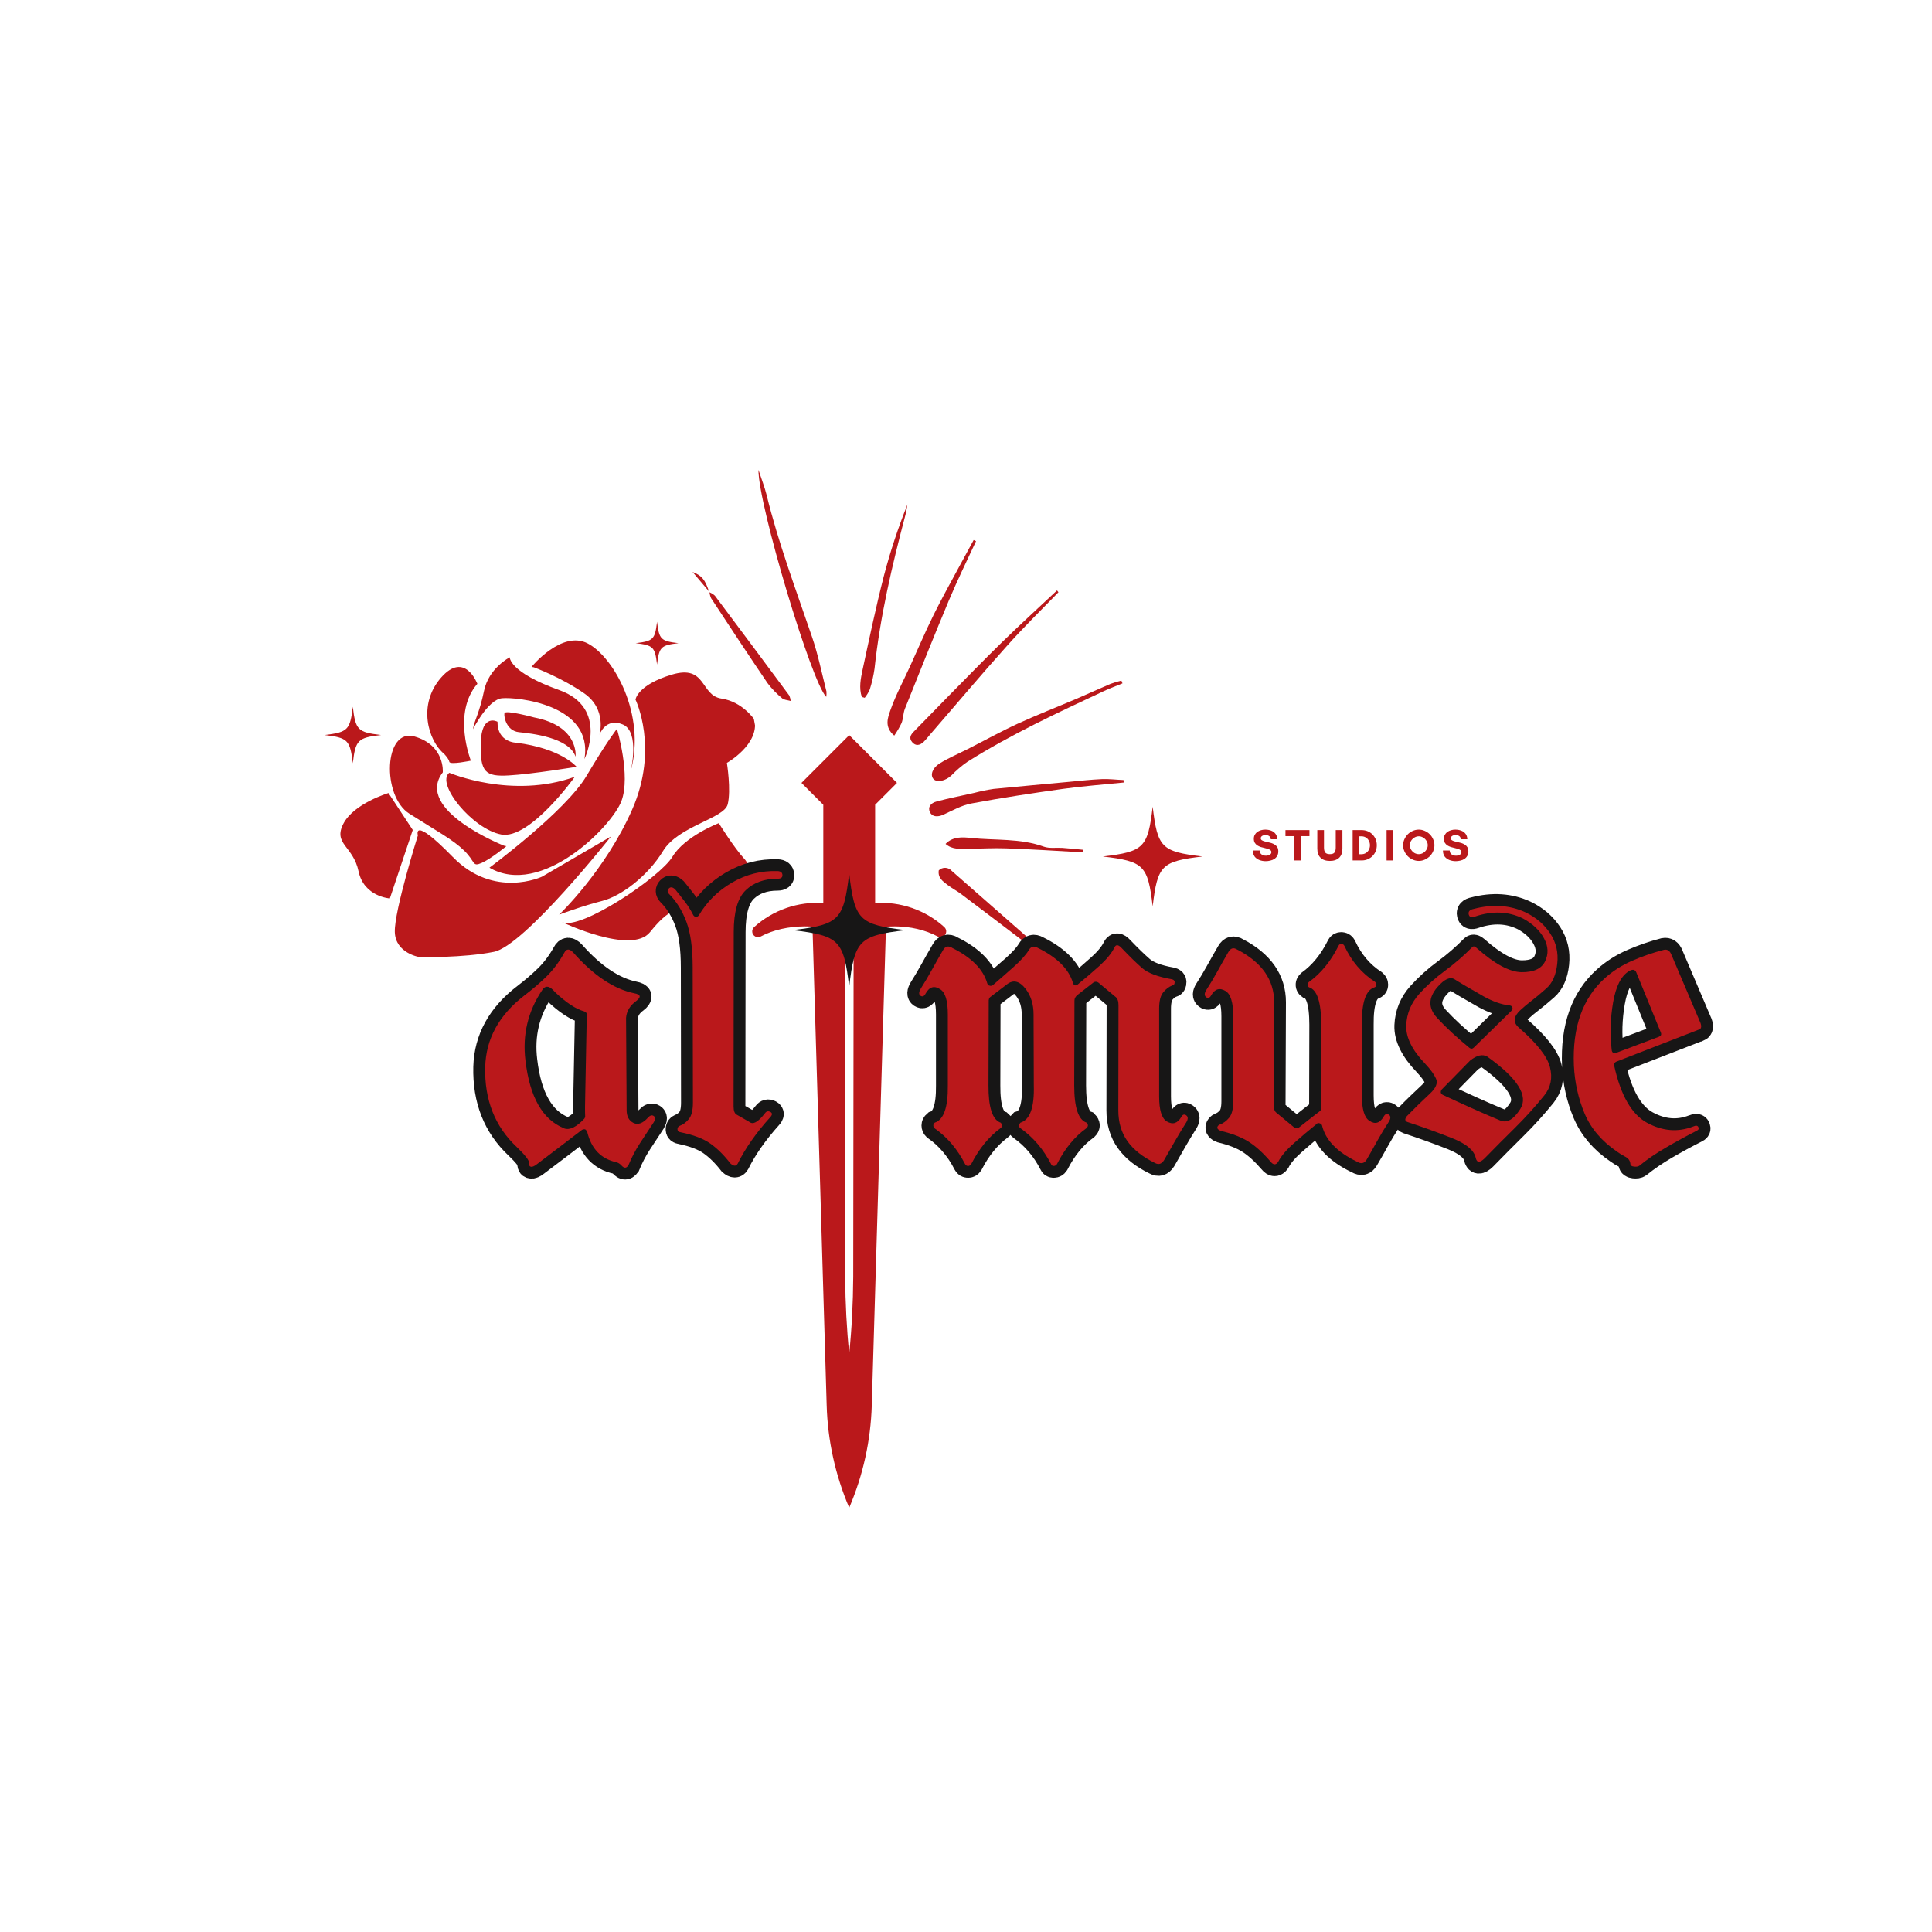
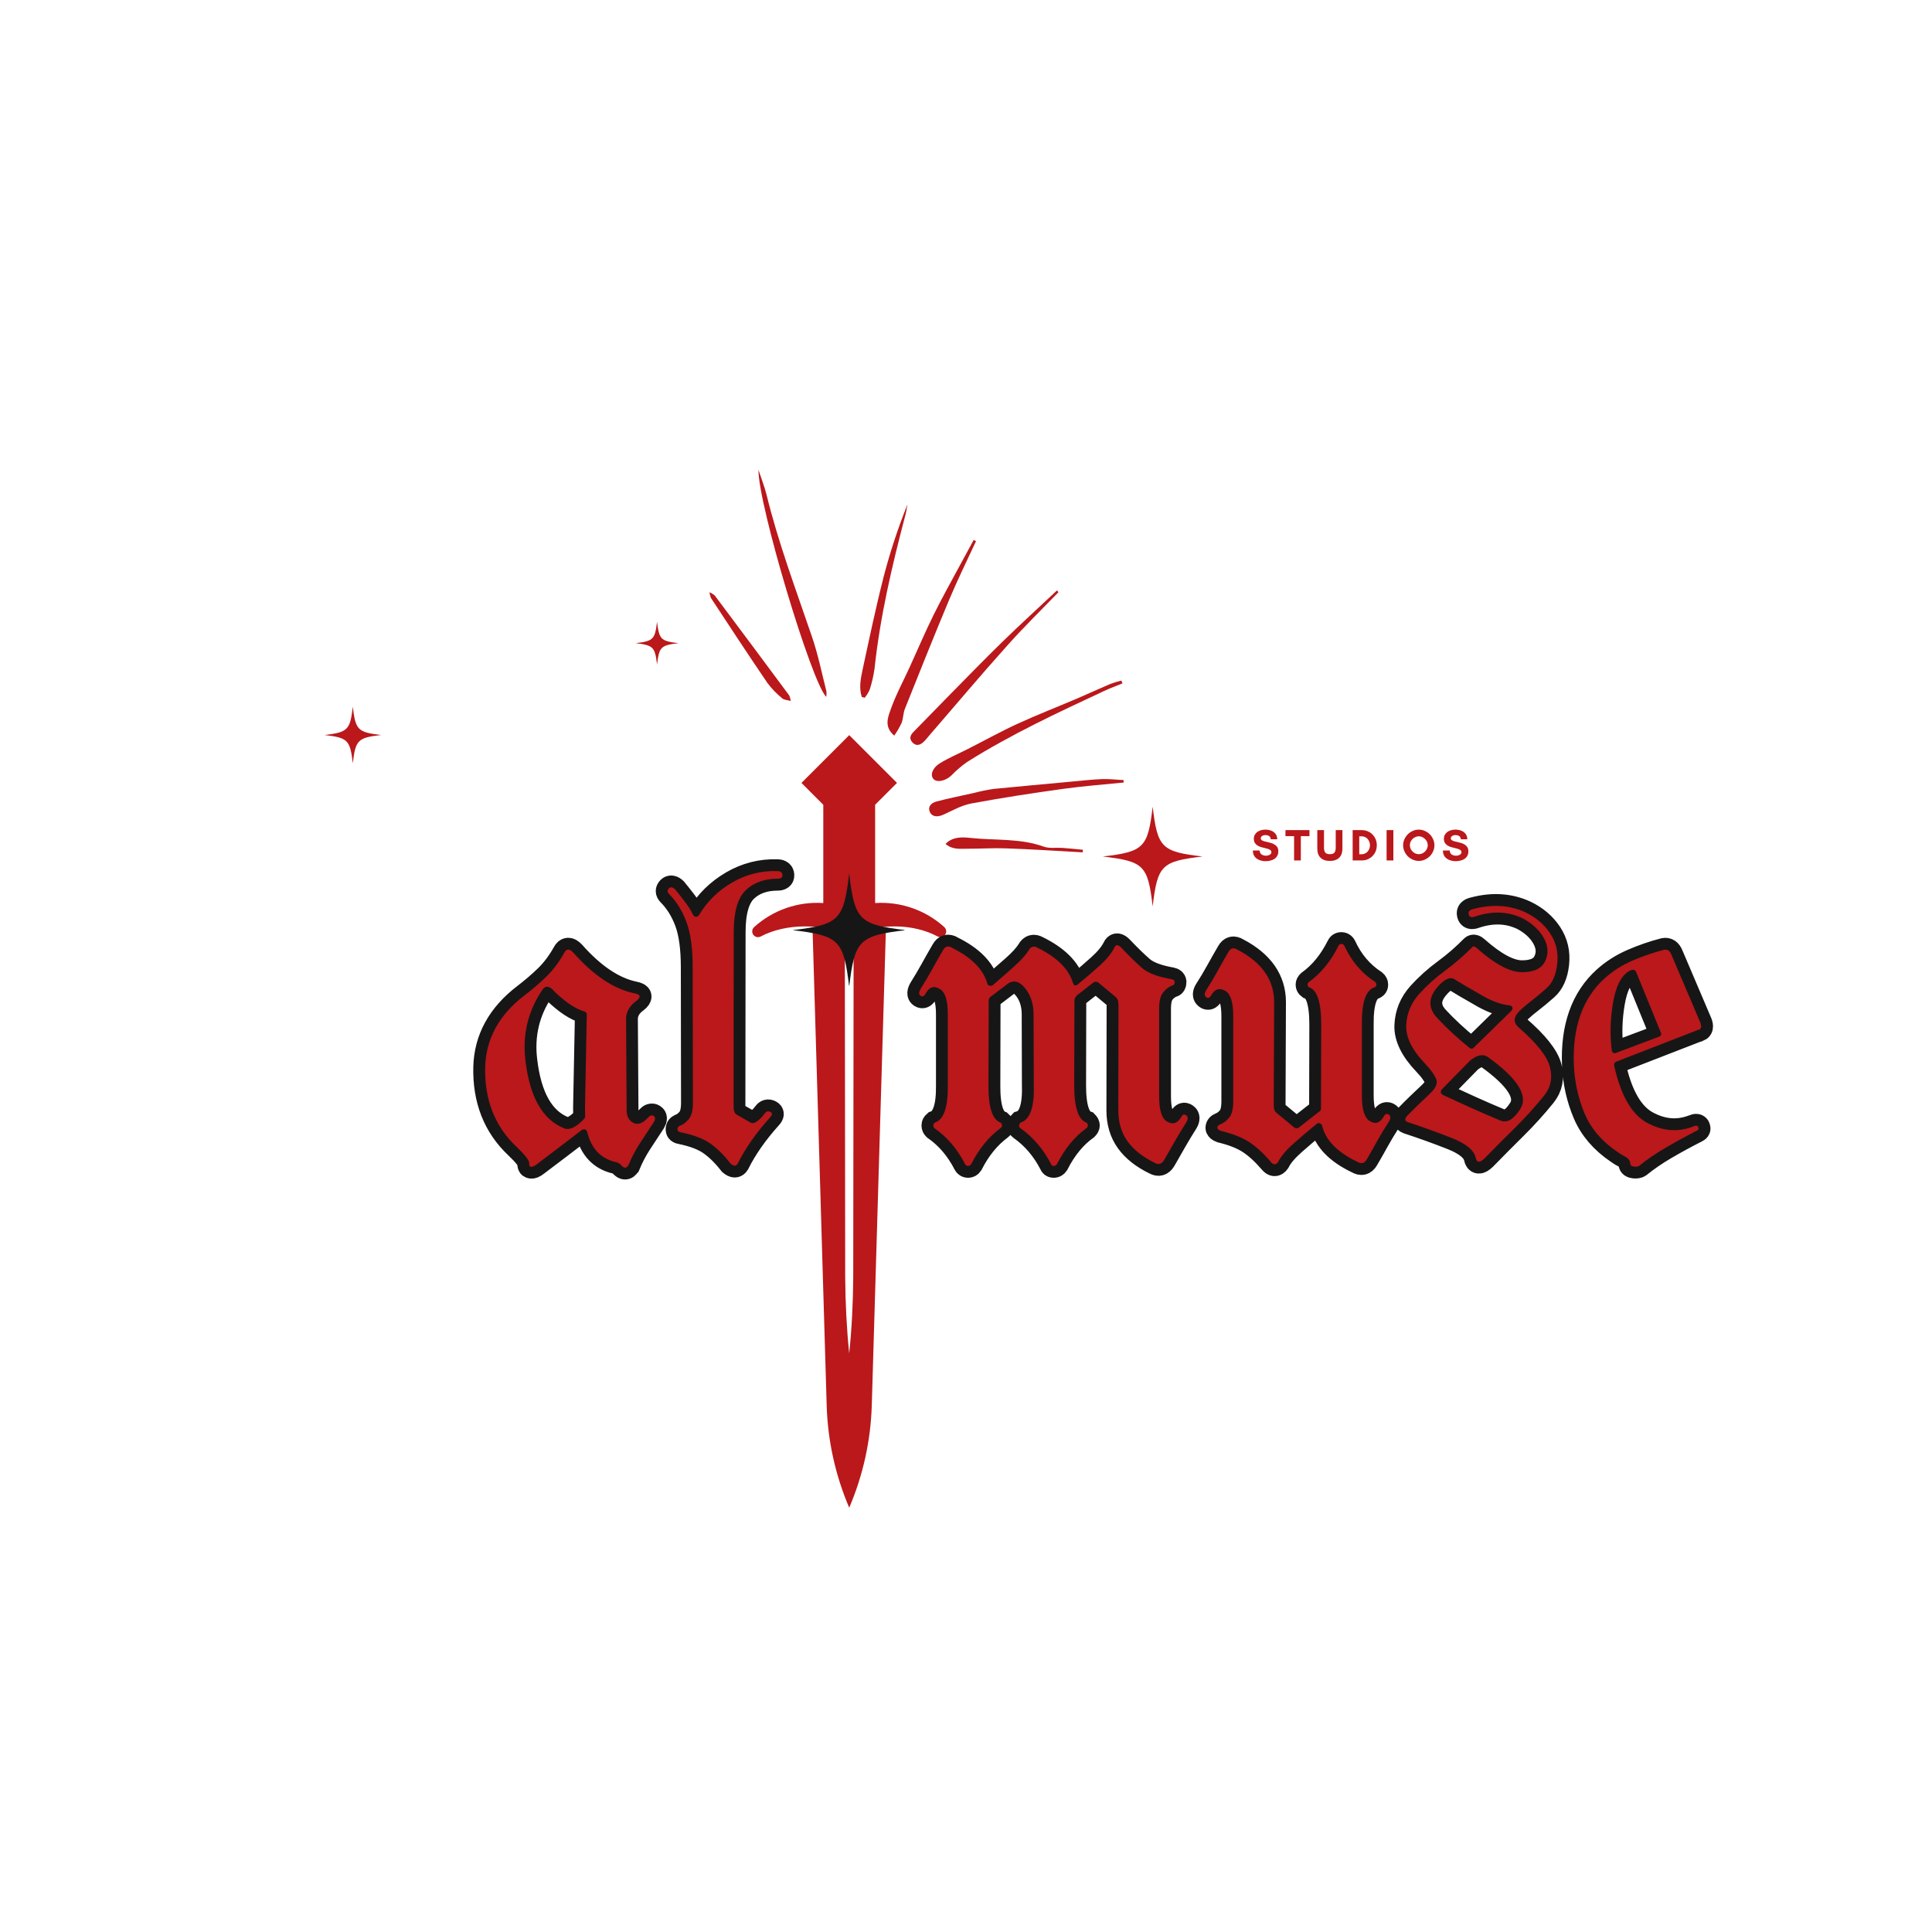
<svg xmlns="http://www.w3.org/2000/svg" width="500" zoomAndPan="magnify" viewBox="0 0 375 375" height="500" preserveAspectRatio="xMidYMid meet" version="1.0">
  <defs>
    <g />
    <clipPath id="12c4fffc4e">
-       <path d="M 66 124 L 147 124 L 147 186 L 66 186 Z M 66 124 " clip-rule="nonzero" />
-     </clipPath>
+       </clipPath>
    <clipPath id="4d1a2b725e">
      <path d="M 58.699 131.422 L 142.082 116.25 L 153.629 179.707 L 70.246 194.879 Z M 58.699 131.422 " clip-rule="nonzero" />
    </clipPath>
    <clipPath id="f630b96bba">
      <path d="M 58.699 131.422 L 142.082 116.25 L 153.629 179.707 L 70.246 194.879 Z M 58.699 131.422 " clip-rule="nonzero" />
    </clipPath>
    <clipPath id="3ee0d02b87">
      <path d="M 146 142.668 L 184 142.668 L 184 182 L 146 182 Z M 146 142.668 " clip-rule="nonzero" />
    </clipPath>
    <clipPath id="542016e432">
      <path d="M 157 180 L 172 180 L 172 292.668 L 157 292.668 Z M 157 180 " clip-rule="nonzero" />
    </clipPath>
    <clipPath id="8430ac94e1">
      <path d="M 172 104 L 190 104 L 190 143 L 172 143 Z M 172 104 " clip-rule="nonzero" />
    </clipPath>
    <clipPath id="d506010f74">
      <path d="M 124.879 109.77 L 169.109 68.125 L 241.086 144.57 L 196.859 186.215 Z M 124.879 109.77 " clip-rule="nonzero" />
    </clipPath>
    <clipPath id="95c65ad59b">
      <path d="M 113.172 97.336 L 158.492 54.664 L 242.297 143.668 L 196.977 186.34 Z M 113.172 97.336 " clip-rule="nonzero" />
    </clipPath>
    <clipPath id="87fc601f91">
      <path d="M 147 91 L 161 91 L 161 136 L 147 136 Z M 147 91 " clip-rule="nonzero" />
    </clipPath>
    <clipPath id="7d1e5bf3e5">
      <path d="M 124.879 109.77 L 169.109 68.125 L 241.086 144.57 L 196.859 186.215 Z M 124.879 109.77 " clip-rule="nonzero" />
    </clipPath>
    <clipPath id="c8625ff74c">
      <path d="M 113.172 97.336 L 158.492 54.664 L 242.297 143.668 L 196.977 186.34 Z M 113.172 97.336 " clip-rule="nonzero" />
    </clipPath>
    <clipPath id="eec2d36e97">
      <path d="M 176 114 L 206 114 L 206 145 L 176 145 Z M 176 114 " clip-rule="nonzero" />
    </clipPath>
    <clipPath id="7d4e8935b0">
      <path d="M 124.879 109.77 L 169.109 68.125 L 241.086 144.57 L 196.859 186.215 Z M 124.879 109.77 " clip-rule="nonzero" />
    </clipPath>
    <clipPath id="b89d1f94b5">
      <path d="M 113.172 97.336 L 158.492 54.664 L 242.297 143.668 L 196.977 186.34 Z M 113.172 97.336 " clip-rule="nonzero" />
    </clipPath>
    <clipPath id="254de8bc81">
      <path d="M 180 132 L 218 132 L 218 152 L 180 152 Z M 180 132 " clip-rule="nonzero" />
    </clipPath>
    <clipPath id="0f532950a9">
      <path d="M 124.879 109.77 L 169.109 68.125 L 241.086 144.57 L 196.859 186.215 Z M 124.879 109.77 " clip-rule="nonzero" />
    </clipPath>
    <clipPath id="288640edc2">
      <path d="M 113.172 97.336 L 158.492 54.664 L 242.297 143.668 L 196.977 186.34 Z M 113.172 97.336 " clip-rule="nonzero" />
    </clipPath>
    <clipPath id="6584d0793a">
      <path d="M 180 151 L 219 151 L 219 159 L 180 159 Z M 180 151 " clip-rule="nonzero" />
    </clipPath>
    <clipPath id="2e4abb709f">
      <path d="M 124.879 109.77 L 169.109 68.125 L 241.086 144.57 L 196.859 186.215 Z M 124.879 109.77 " clip-rule="nonzero" />
    </clipPath>
    <clipPath id="561a3aa8c7">
      <path d="M 113.172 97.336 L 158.492 54.664 L 242.297 143.668 L 196.977 186.34 Z M 113.172 97.336 " clip-rule="nonzero" />
    </clipPath>
    <clipPath id="a14a57aff5">
      <path d="M 166 97 L 177 97 L 177 136 L 166 136 Z M 166 97 " clip-rule="nonzero" />
    </clipPath>
    <clipPath id="38290530c6">
      <path d="M 124.879 109.77 L 169.109 68.125 L 241.086 144.57 L 196.859 186.215 Z M 124.879 109.77 " clip-rule="nonzero" />
    </clipPath>
    <clipPath id="54dce1309f">
      <path d="M 113.172 97.336 L 158.492 54.664 L 242.297 143.668 L 196.977 186.34 Z M 113.172 97.336 " clip-rule="nonzero" />
    </clipPath>
    <clipPath id="589633dd57">
      <path d="M 182 168 L 201 168 L 201 184 L 182 184 Z M 182 168 " clip-rule="nonzero" />
    </clipPath>
    <clipPath id="4a0d21cadc">
      <path d="M 124.879 109.77 L 169.109 68.125 L 241.086 144.57 L 196.859 186.215 Z M 124.879 109.77 " clip-rule="nonzero" />
    </clipPath>
    <clipPath id="3b70ce7cb5">
      <path d="M 113.172 97.336 L 158.492 54.664 L 242.297 143.668 L 196.977 186.34 Z M 113.172 97.336 " clip-rule="nonzero" />
    </clipPath>
    <clipPath id="1c3f2d7d2e">
      <path d="M 137 114 L 154 114 L 154 137 L 137 137 Z M 137 114 " clip-rule="nonzero" />
    </clipPath>
    <clipPath id="e8f8337b02">
      <path d="M 124.879 109.77 L 169.109 68.125 L 241.086 144.57 L 196.859 186.215 Z M 124.879 109.77 " clip-rule="nonzero" />
    </clipPath>
    <clipPath id="838bf02c16">
      <path d="M 113.172 97.336 L 158.492 54.664 L 242.297 143.668 L 196.977 186.34 Z M 113.172 97.336 " clip-rule="nonzero" />
    </clipPath>
    <clipPath id="62e707118b">
      <path d="M 183 162 L 211 162 L 211 166 L 183 166 Z M 183 162 " clip-rule="nonzero" />
    </clipPath>
    <clipPath id="811f0113cd">
      <path d="M 124.879 109.77 L 169.109 68.125 L 241.086 144.57 L 196.859 186.215 Z M 124.879 109.77 " clip-rule="nonzero" />
    </clipPath>
    <clipPath id="48f27e533e">
      <path d="M 113.172 97.336 L 158.492 54.664 L 242.297 143.668 L 196.977 186.34 Z M 113.172 97.336 " clip-rule="nonzero" />
    </clipPath>
    <clipPath id="b53edc5162">
      <path d="M 134 111 L 138 111 L 138 115 L 134 115 Z M 134 111 " clip-rule="nonzero" />
    </clipPath>
    <clipPath id="1cbee34db6">
-       <path d="M 124.879 109.77 L 169.109 68.125 L 241.086 144.57 L 196.859 186.215 Z M 124.879 109.77 " clip-rule="nonzero" />
-     </clipPath>
+       </clipPath>
    <clipPath id="d6af755e02">
-       <path d="M 113.172 97.336 L 158.492 54.664 L 242.297 143.668 L 196.977 186.34 Z M 113.172 97.336 " clip-rule="nonzero" />
-     </clipPath>
+       </clipPath>
    <clipPath id="ca823aa6d0">
-       <path d="M 129 102 L 131 102 L 131 104 L 129 104 Z M 129 102 " clip-rule="nonzero" />
+       <path d="M 129 102 L 131 102 L 129 104 Z M 129 102 " clip-rule="nonzero" />
    </clipPath>
    <clipPath id="c6a6860741">
      <path d="M 124.879 109.77 L 169.109 68.125 L 241.086 144.57 L 196.859 186.215 Z M 124.879 109.77 " clip-rule="nonzero" />
    </clipPath>
    <clipPath id="24ee42bd51">
      <path d="M 113.172 97.336 L 158.492 54.664 L 242.297 143.668 L 196.977 186.34 Z M 113.172 97.336 " clip-rule="nonzero" />
    </clipPath>
    <clipPath id="eb53469833">
      <path d="M 226 128 L 228 128 L 228 129 L 226 129 Z M 226 128 " clip-rule="nonzero" />
    </clipPath>
    <clipPath id="fcc8d4524b">
      <path d="M 124.879 109.77 L 169.109 68.125 L 241.086 144.57 L 196.859 186.215 Z M 124.879 109.77 " clip-rule="nonzero" />
    </clipPath>
    <clipPath id="41d21936f4">
      <path d="M 113.172 97.336 L 158.492 54.664 L 242.297 143.668 L 196.977 186.34 Z M 113.172 97.336 " clip-rule="nonzero" />
    </clipPath>
    <clipPath id="3ec2a13577">
      <path d="M 214.062 156.574 L 233.562 156.574 L 233.562 176 L 214.062 176 Z M 214.062 156.574 " clip-rule="nonzero" />
    </clipPath>
    <clipPath id="b1c2b98e6d">
      <path d="M 153.824 169.543 L 175.574 169.543 L 175.574 191.293 L 153.824 191.293 Z M 153.824 169.543 " clip-rule="nonzero" />
    </clipPath>
    <clipPath id="1d4463603f">
      <path d="M 63 137.184 L 74 137.184 L 74 148.434 L 63 148.434 Z M 63 137.184 " clip-rule="nonzero" />
    </clipPath>
    <clipPath id="d4adc3295d">
      <path d="M 123.379 120.684 L 131.629 120.684 L 131.629 128.934 L 123.379 128.934 Z M 123.379 120.684 " clip-rule="nonzero" />
    </clipPath>
  </defs>
  <g clip-path="url(#12c4fffc4e)">
    <g clip-path="url(#4d1a2b725e)">
      <g clip-path="url(#f630b96bba)">
        <path fill="#ba181b" d="M 94.996 168.422 C 94.996 168.422 109.754 157.508 113.855 150.582 C 117.957 143.66 119.746 141.48 119.746 141.48 C 119.746 141.48 122.484 150.547 120.613 155.5 C 118.738 160.457 105.078 174.27 94.996 168.422 Z M 97.297 161.977 C 102.852 163.004 111.57 150.777 111.57 150.777 C 99.312 155.168 87.207 149.996 87.207 149.996 C 84.523 152.113 91.742 160.949 97.297 161.977 Z M 113.398 134.582 C 117.855 137.691 116.355 142.602 116.355 142.602 C 116.355 142.602 117.543 139.203 120.895 140.625 C 124.242 142.043 122.422 149.684 122.422 149.684 C 125.43 138.648 119.109 127.508 114.066 124.887 C 109.023 122.266 103.172 129.434 103.172 129.434 L 103.637 129.531 C 103.637 129.531 108.941 131.477 113.398 134.582 Z M 111.711 146.863 C 111.711 146.863 112.484 140.949 103.668 139.254 C 103.668 139.254 98.059 137.723 97.91 138.434 C 97.766 139.148 98.32 141.867 100.73 142.113 C 103.137 142.363 110.469 143.137 111.711 146.863 Z M 97.418 135.531 C 100.148 135.246 115.273 136.672 113.434 147.34 C 113.434 147.34 118.277 137.414 108.551 133.945 C 98.828 130.48 98.938 127.59 98.938 127.59 C 98.938 127.59 94.867 129.66 93.953 134.086 C 93.039 138.512 92.027 139.883 91.809 141.535 C 91.809 141.535 94.688 135.816 97.418 135.531 Z M 93.316 144.164 C 93.152 149.945 94.238 150.766 98.754 150.512 C 103.27 150.258 111.91 148.836 111.91 148.836 C 111.91 148.836 108.988 145.266 100.18 144.16 C 100.18 144.16 96.527 144.117 96.562 140.086 C 96.562 140.086 93.48 138.383 93.316 144.164 Z M 79.438 157.922 C 84.801 161.336 87.871 162.941 90.094 165.102 C 92.32 167.262 91.613 168.328 93.484 167.5 C 95.355 166.676 98.285 164.242 98.285 164.242 L 97.82 164.148 C 97.82 164.148 80.305 157.25 85.945 149.918 C 85.945 149.918 86.422 144.672 80.465 142.957 C 74.504 141.238 74.07 154.504 79.438 157.922 Z M 139.52 159.773 C 139.52 159.773 132.93 162.297 130.523 166.289 C 128.121 170.285 112.617 180.684 109.082 178.98 C 109.082 178.98 122.566 185.41 126.164 180.934 C 129.762 176.453 131.395 176.184 137.562 174.543 C 143.73 172.906 146.598 169.004 144.516 166.754 C 142.43 164.5 139.52 159.773 139.52 159.773 Z M 87.219 147.871 C 87.332 148.504 91.395 147.645 91.395 147.645 C 91.395 147.645 87.723 138.387 92.656 132.727 C 92.656 132.727 90.227 126.273 85.621 131.516 C 81.016 136.758 83.094 143.742 86.203 146.328 C 86.203 146.328 87.105 147.242 87.219 147.871 Z M 140.023 135.59 C 135.902 134.984 137.152 128.926 130.422 130.938 C 123.695 132.945 123.348 135.789 123.348 135.789 C 123.348 135.789 127.953 145.238 122.699 157.145 C 117.449 169.055 108.531 177.531 108.531 177.531 C 108.531 177.531 113.137 175.812 116.852 174.879 C 120.566 173.945 125.742 170.039 128.691 165.184 C 131.637 160.328 140.555 158.891 141.246 156.121 C 141.941 153.352 141.09 148.074 141.09 148.074 C 141.09 148.074 147.406 144.523 146.457 139.715 C 146.457 139.715 144.148 136.199 140.023 135.59 Z M 80.117 161.098 L 75.402 153.93 C 75.402 153.93 68.676 155.941 66.645 159.891 C 64.613 163.844 68.555 164.172 69.594 169.121 C 70.637 174.074 75.672 174.387 75.672 174.387 Z M 105.199 170.164 C 105.199 170.164 95.91 174.559 87.895 166.348 C 79.879 158.133 81.113 162.152 81.113 162.152 C 81.113 162.152 76.52 176.746 76.633 180.898 C 76.746 185.051 81.453 185.777 81.453 185.777 C 81.453 185.777 89.918 185.949 95.871 184.75 C 101.824 183.551 118.586 162.367 118.586 162.367 Z M 105.199 170.164 " fill-opacity="1" fill-rule="nonzero" />
      </g>
    </g>
  </g>
  <g clip-path="url(#3ee0d02b87)">
    <path fill="#ba181b" d="M 183.285 179.945 C 179.625 176.625 174.754 174.953 169.863 175.281 L 169.863 156.203 L 174.105 151.961 L 164.832 142.691 L 155.562 151.961 L 159.801 156.203 L 159.801 175.281 C 154.91 174.953 150.039 176.625 146.379 179.945 C 145.801 180.465 145.906 181.398 146.59 181.77 C 146.914 181.945 147.309 181.957 147.637 181.781 C 152.535 179.168 159.699 179.18 165.035 181.68 C 170.367 179.18 177.129 179.168 182.027 181.781 C 182.355 181.957 182.75 181.945 183.074 181.77 C 183.758 181.398 183.863 180.465 183.285 179.945 Z M 183.285 179.945 " fill-opacity="1" fill-rule="nonzero" />
  </g>
  <g clip-path="url(#542016e432)">
    <path fill="#ba181b" d="M 165.613 247.824 C 165.582 252.965 165.316 258.02 164.832 262.695 C 164.348 258.02 164.082 252.965 164.051 247.824 L 163.98 182.422 C 162.094 181.629 159.934 181.129 157.734 180.973 L 160.457 272.781 C 160.656 279.617 162.141 286.352 164.832 292.641 C 167.523 286.352 169.008 279.617 169.211 272.781 L 171.934 180.992 C 169.742 181.18 167.609 181.723 165.688 182.602 Z M 165.613 247.824 " fill-opacity="1" fill-rule="nonzero" />
  </g>
  <g clip-path="url(#8430ac94e1)">
    <g clip-path="url(#d506010f74)">
      <g clip-path="url(#95c65ad59b)">
        <path fill="#ba181b" d="M 189.445 105.039 C 187.664 108.844 185.812 112.652 184.18 116.535 C 181.254 123.52 178.453 130.551 175.641 137.578 C 175.297 138.441 175.336 139.445 175 140.332 C 174.59 141.188 174.117 142 173.574 142.781 C 171.555 141.094 172.352 139.23 172.84 137.816 C 173.855 134.922 175.336 132.191 176.617 129.383 C 178.152 126.027 179.578 122.648 181.227 119.316 C 182.875 115.988 184.59 112.945 186.293 109.77 C 187.18 108.109 188.086 106.473 188.988 104.816 Z M 189.445 105.039 " fill-opacity="1" fill-rule="nonzero" />
      </g>
    </g>
  </g>
  <g clip-path="url(#87fc601f91)">
    <g clip-path="url(#7d1e5bf3e5)">
      <g clip-path="url(#c8625ff74c)">
        <path fill="#ba181b" d="M 147.215 91.195 C 147.852 93.125 148.418 94.535 148.777 95.992 C 151.07 105.367 154.473 114.402 157.574 123.504 C 158.77 126.965 159.5 130.609 160.41 134.195 C 160.441 134.551 160.43 134.906 160.375 135.262 C 157.531 132.504 147.16 97.941 147.215 91.195 Z M 147.215 91.195 " fill-opacity="1" fill-rule="nonzero" />
      </g>
    </g>
  </g>
  <g clip-path="url(#eec2d36e97)">
    <g clip-path="url(#7d4e8935b0)">
      <g clip-path="url(#b89d1f94b5)">
        <path fill="#ba181b" d="M 205.445 114.953 C 202.051 118.457 198.535 121.883 195.316 125.523 C 190.32 131.082 185.52 136.816 180.617 142.465 C 180.168 142.977 179.758 143.539 179.262 144.012 C 178.535 144.691 177.734 144.859 177.039 144.035 C 176.402 143.281 176.746 142.625 177.352 142.016 C 179.641 139.703 181.895 137.344 184.195 135.012 C 187.629 131.527 191.043 128.016 194.547 124.594 C 198.051 121.172 201.625 117.93 205.164 114.598 Z M 205.445 114.953 " fill-opacity="1" fill-rule="nonzero" />
      </g>
    </g>
  </g>
  <g clip-path="url(#254de8bc81)">
    <g clip-path="url(#0f532950a9)">
      <g clip-path="url(#288640edc2)">
        <path fill="#ba181b" d="M 217.875 132.641 C 216.688 133.129 215.488 133.566 214.332 134.105 C 205.289 138.332 196.23 142.539 187.762 147.871 C 186.645 148.648 185.613 149.531 184.668 150.512 C 183.535 151.582 181.887 151.945 181.199 151.219 C 180.512 150.488 180.945 149.082 182.371 148.191 C 184.105 147.105 186.027 146.312 187.863 145.375 C 191.086 143.738 194.246 141.98 197.523 140.477 C 201.273 138.754 205.137 137.258 208.934 135.637 C 211.145 134.691 213.301 133.691 215.52 132.75 C 216.219 132.492 216.93 132.277 217.656 132.102 Z M 217.875 132.641 " fill-opacity="1" fill-rule="nonzero" />
      </g>
    </g>
  </g>
  <g clip-path="url(#6584d0793a)">
    <g clip-path="url(#2e4abb709f)">
      <g clip-path="url(#561a3aa8c7)">
        <path fill="#ba181b" d="M 218.105 151.887 C 214.184 152.289 210.258 152.574 206.355 153.117 C 200.402 153.949 194.449 154.852 188.539 155.953 C 186.656 156.301 184.891 157.32 183.109 158.129 C 181.926 158.664 180.902 158.531 180.484 157.613 C 180.066 156.699 180.59 155.871 181.828 155.555 C 184.223 154.922 186.664 154.453 189.066 153.906 C 190.312 153.578 191.57 153.32 192.848 153.129 C 197.742 152.652 202.598 152.211 207.473 151.758 C 209.602 151.562 211.738 151.316 213.883 151.223 C 215.285 151.164 216.695 151.355 218.078 151.406 Z M 218.105 151.887 " fill-opacity="1" fill-rule="nonzero" />
      </g>
    </g>
  </g>
  <g clip-path="url(#a14a57aff5)">
    <g clip-path="url(#38290530c6)">
      <g clip-path="url(#54dce1309f)">
        <path fill="#ba181b" d="M 167.273 135.277 C 166.699 133.512 167.051 131.746 167.434 129.957 C 168.738 123.914 170.008 117.852 171.539 111.859 C 172.781 107.109 174.312 102.457 176.141 97.898 C 176.008 98.57 175.93 99.254 175.754 99.914 C 173.152 109.754 170.828 119.645 169.75 129.762 C 169.555 131.141 169.246 132.492 168.824 133.816 C 168.57 134.402 168.242 134.941 167.84 135.438 Z M 167.273 135.277 " fill-opacity="1" fill-rule="nonzero" />
      </g>
    </g>
  </g>
  <g clip-path="url(#589633dd57)">
    <g clip-path="url(#4a0d21cadc)">
      <g clip-path="url(#3b70ce7cb5)">
-         <path fill="#ba181b" d="M 182.215 168.938 C 182.387 168.77 182.582 168.645 182.805 168.559 C 183.027 168.473 183.258 168.434 183.496 168.445 C 183.738 168.457 183.965 168.512 184.18 168.617 C 184.395 168.719 184.578 168.863 184.734 169.043 C 189.703 173.398 194.664 177.754 199.625 182.113 C 200 182.484 200.148 182.934 200.074 183.457 C 199.449 183.148 198.848 182.805 198.27 182.418 C 194.371 179.453 190.473 176.477 186.559 173.539 C 185.742 172.922 184.82 172.449 183.992 171.82 C 183.059 171.105 181.996 170.426 182.215 168.938 Z M 182.215 168.938 " fill-opacity="1" fill-rule="nonzero" />
-       </g>
+         </g>
    </g>
  </g>
  <g clip-path="url(#1c3f2d7d2e)">
    <g clip-path="url(#e8f8337b02)">
      <g clip-path="url(#838bf02c16)">
        <path fill="#ba181b" d="M 137.656 114.941 C 138.066 115.094 138.434 115.32 138.758 115.617 C 143.586 122.047 148.395 128.527 153.199 135 C 153.34 135.34 153.434 135.695 153.48 136.059 C 152.801 135.863 152.184 135.863 151.828 135.547 C 150.762 134.68 149.809 133.695 148.98 132.598 C 145.273 127.145 141.641 121.629 138.02 116.105 C 137.855 115.723 137.75 115.324 137.711 114.91 Z M 137.656 114.941 " fill-opacity="1" fill-rule="nonzero" />
      </g>
    </g>
  </g>
  <g clip-path="url(#62e707118b)">
    <g clip-path="url(#811f0113cd)">
      <g clip-path="url(#48f27e533e)">
        <path fill="#ba181b" d="M 210.145 165.438 C 205.191 165.172 200.273 164.832 195.289 164.668 C 192.801 164.57 190.305 164.75 187.812 164.738 C 186.398 164.73 184.891 164.98 183.531 163.801 C 184.98 162.312 186.902 162.488 188.402 162.645 C 193.137 163.148 198 162.672 202.617 164.34 C 203.699 164.727 205.004 164.492 206.199 164.574 C 207.395 164.66 208.859 164.809 210.199 164.941 Z M 210.145 165.438 " fill-opacity="1" fill-rule="nonzero" />
      </g>
    </g>
  </g>
  <g clip-path="url(#b53edc5162)">
    <g clip-path="url(#1cbee34db6)">
      <g clip-path="url(#d6af755e02)">
-         <path fill="#ba181b" d="M 137.711 114.91 C 136.688 113.691 135.656 112.473 134.426 111.016 C 136.258 111.73 136.883 112.527 137.656 114.941 Z M 137.711 114.91 " fill-opacity="1" fill-rule="nonzero" />
-       </g>
+         </g>
    </g>
  </g>
  <g clip-path="url(#ca823aa6d0)">
    <g clip-path="url(#c6a6860741)">
      <g clip-path="url(#24ee42bd51)">
        <path fill="#ba181b" d="M 129.324 102.219 C 129.637 102.723 129.934 103.227 130.242 103.73 L 129.887 103.941 L 129.023 102.398 Z M 129.324 102.219 " fill-opacity="1" fill-rule="nonzero" />
      </g>
    </g>
  </g>
  <g clip-path="url(#eb53469833)">
    <g clip-path="url(#fcc8d4524b)">
      <g clip-path="url(#41d21936f4)">
        <path fill="#ba181b" d="M 227.77 128.398 L 226.652 128.977 L 226.469 128.652 L 227.574 128.047 Z M 227.77 128.398 " fill-opacity="1" fill-rule="nonzero" />
      </g>
    </g>
  </g>
  <path stroke-linecap="butt" transform="matrix(0.75, 0, 0, 0.75, 20.038, 147.575)" fill="none" stroke-linejoin="miter" d="M 123.887 95.655 C 122.116 97.009 120.173 98.494 118.058 100.108 C 115.939 101.723 113.975 103.207 112.173 104.561 C 111.548 105.051 111.053 105.259 110.689 105.186 C 110.324 105.119 110.173 104.806 110.246 104.249 C 110.246 103.52 109.168 102.134 107.017 100.082 C 101.355 94.77 98.631 87.863 98.84 79.358 C 99.048 72.066 102.433 65.9 108.996 60.869 C 111.006 59.337 112.892 57.723 114.647 56.025 C 116.397 54.322 117.954 52.259 119.308 49.827 C 119.861 48.749 120.626 48.717 121.595 49.723 C 126.876 55.691 132.152 59.217 137.428 60.296 C 139.095 60.608 139.272 61.264 137.949 62.275 C 136.319 63.452 135.433 64.91 135.293 66.65 L 135.293 66.754 L 135.449 90.551 C 135.449 92.15 136.032 93.244 137.194 93.832 C 138.361 94.426 139.616 93.973 140.97 92.478 C 141.491 91.889 141.986 91.744 142.454 92.035 C 142.923 92.332 142.933 92.863 142.48 93.624 C 141.23 95.499 140.027 97.342 138.861 99.145 C 137.699 100.952 136.72 102.827 135.918 104.77 L 135.866 104.822 C 135.381 105.624 134.793 105.624 134.095 104.822 C 133.715 104.405 133.262 104.129 132.741 103.988 C 128.782 103.124 126.282 100.499 125.241 96.124 C 125.173 95.915 125.001 95.707 124.72 95.499 C 124.407 95.467 124.131 95.52 123.887 95.655 Z M 124.459 64.983 C 122.308 64.389 119.793 62.723 116.913 59.983 C 115.522 58.316 114.413 58.16 113.579 59.514 C 109.897 64.999 108.454 71.056 109.256 77.691 C 110.366 87.165 113.699 93.02 119.256 95.238 C 119.288 95.238 119.324 95.259 119.361 95.29 C 120.782 95.744 122.501 94.895 124.512 92.738 C 124.652 92.53 124.72 92.342 124.72 92.165 C 124.689 91.645 124.668 90.832 124.668 89.717 L 125.137 65.816 C 125.137 65.4 124.913 65.119 124.459 64.983 Z M 146.402 34.566 C 145.949 34.082 145.944 33.613 146.376 33.16 C 146.808 32.707 147.355 32.796 148.017 33.421 C 148.814 34.395 149.642 35.436 150.491 36.546 C 151.34 37.655 152.064 38.801 152.652 39.983 C 152.824 40.332 153.079 40.504 153.407 40.504 C 153.736 40.504 153.991 40.363 154.163 40.087 C 156.209 36.613 159.058 33.811 162.704 31.676 C 166.35 29.54 170.288 28.54 174.527 28.681 C 175.324 28.717 175.741 29.056 175.777 29.697 C 175.808 30.337 175.392 30.66 174.527 30.66 C 171.09 30.66 168.34 31.65 166.272 33.629 C 164.204 35.608 163.173 39.217 163.173 44.462 L 163.121 89.561 C 163.121 90.676 163.381 91.384 163.902 91.697 L 167.652 93.832 C 168.522 94.145 169.715 93.311 171.246 91.332 C 171.626 90.811 172.095 90.702 172.652 90.994 C 173.204 91.29 173.189 91.749 172.6 92.374 C 168.954 96.436 166.157 100.431 164.215 104.353 C 163.798 105.082 163.173 105.082 162.34 104.353 C 160.637 102.165 158.887 100.441 157.079 99.171 C 155.272 97.905 152.741 96.941 149.475 96.28 C 148.918 96.212 148.631 95.962 148.616 95.525 C 148.6 95.092 148.782 94.79 149.163 94.613 C 150.032 94.301 150.819 93.723 151.532 92.869 C 152.246 92.02 152.6 90.603 152.6 88.624 L 152.548 53.629 C 152.548 48.629 152.012 44.686 150.933 41.806 C 149.855 38.926 148.345 36.509 146.402 34.566 Z M 146.402 34.566 " stroke="#171616" stroke-width="6.133" stroke-opacity="1" stroke-miterlimit="4" />
  <g fill="#ba181b" fill-opacity="1">
    <g transform="translate(92.097, 224.825)">
      <g>
        <path d="M 20.859 -5.516 C 19.535 -4.492 18.078 -3.379 16.484 -2.172 C 14.898 -0.961 13.43 0.148 12.078 1.172 C 11.609 1.535 11.234 1.691 10.953 1.641 C 10.68 1.586 10.57 1.352 10.625 0.938 C 10.625 0.395 9.816 -0.645 8.203 -2.188 C 3.961 -6.176 1.922 -11.359 2.078 -17.734 C 2.234 -23.203 4.77 -27.828 9.688 -31.609 C 11.195 -32.754 12.609 -33.961 13.922 -35.234 C 15.242 -36.516 16.41 -38.066 17.422 -39.891 C 17.836 -40.691 18.41 -40.719 19.141 -39.969 C 23.098 -35.488 27.055 -32.844 31.016 -32.031 C 32.266 -31.801 32.395 -31.305 31.406 -30.547 C 30.188 -29.66 29.523 -28.566 29.422 -27.266 L 29.422 -27.188 L 29.531 -9.344 C 29.531 -8.145 29.969 -7.32 30.844 -6.875 C 31.719 -6.438 32.66 -6.773 33.672 -7.891 C 34.066 -8.336 34.438 -8.445 34.781 -8.219 C 35.133 -8 35.145 -7.602 34.812 -7.031 C 33.875 -5.625 32.969 -4.242 32.094 -2.891 C 31.219 -1.535 30.484 -0.129 29.891 1.328 L 29.844 1.375 C 29.477 1.969 29.035 1.969 28.516 1.375 C 28.234 1.062 27.895 0.852 27.5 0.75 C 24.531 0.094 22.656 -1.875 21.875 -5.156 C 21.82 -5.312 21.691 -5.469 21.484 -5.625 C 21.254 -5.656 21.047 -5.617 20.859 -5.516 Z M 21.297 -28.516 C 19.68 -28.961 17.789 -30.211 15.625 -32.266 C 14.582 -33.516 13.75 -33.633 13.125 -32.625 C 10.363 -28.508 9.285 -23.961 9.891 -18.984 C 10.723 -11.879 13.223 -7.492 17.391 -5.828 C 17.41 -5.828 17.438 -5.812 17.469 -5.781 C 18.531 -5.445 19.816 -6.086 21.328 -7.703 C 21.43 -7.859 21.484 -8 21.484 -8.125 C 21.461 -8.52 21.453 -9.133 21.453 -9.969 L 21.797 -27.891 C 21.797 -28.203 21.629 -28.41 21.297 -28.516 Z M 21.297 -28.516 " />
      </g>
    </g>
  </g>
  <g fill="#ba181b" fill-opacity="1">
    <g transform="translate(127.809, 224.825)">
      <g>
        <path d="M 2.031 -51.328 C 1.695 -51.691 1.691 -52.039 2.016 -52.375 C 2.336 -52.719 2.75 -52.656 3.25 -52.188 C 3.844 -51.457 4.457 -50.676 5.094 -49.844 C 5.738 -49.008 6.281 -48.148 6.719 -47.266 C 6.852 -47.004 7.039 -46.875 7.281 -46.875 C 7.531 -46.875 7.723 -46.977 7.859 -47.188 C 9.391 -49.789 11.52 -51.895 14.25 -53.5 C 16.988 -55.102 19.945 -55.852 23.125 -55.75 C 23.727 -55.719 24.039 -55.461 24.062 -54.984 C 24.094 -54.504 23.781 -54.266 23.125 -54.266 C 20.551 -54.266 18.488 -53.52 16.938 -52.031 C 15.383 -50.551 14.609 -47.844 14.609 -43.906 L 14.578 -10.078 C 14.578 -9.242 14.77 -8.711 15.156 -8.484 L 17.969 -6.875 C 18.625 -6.645 19.523 -7.27 20.672 -8.75 C 20.953 -9.145 21.301 -9.227 21.719 -9 C 22.133 -8.781 22.125 -8.438 21.688 -7.969 C 18.945 -4.926 16.848 -1.93 15.391 1.016 C 15.078 1.566 14.609 1.566 13.984 1.016 C 12.711 -0.629 11.398 -1.926 10.047 -2.875 C 8.691 -3.82 6.789 -4.547 4.344 -5.047 C 3.926 -5.098 3.707 -5.285 3.688 -5.609 C 3.676 -5.93 3.816 -6.16 4.109 -6.297 C 4.754 -6.523 5.344 -6.957 5.875 -7.594 C 6.414 -8.238 6.688 -9.301 6.688 -10.781 L 6.641 -37.031 C 6.641 -40.781 6.234 -43.734 5.422 -45.891 C 4.617 -48.055 3.488 -49.867 2.031 -51.328 Z M 2.031 -51.328 " />
      </g>
    </g>
  </g>
  <path stroke-linecap="butt" transform="matrix(0.75, 0, 0, 0.75, 153.266, 147.575)" fill="none" stroke-linejoin="miter" d="M 51.515 62.066 L 51.463 84.145 C 51.427 89.806 52.468 93.02 54.588 93.78 C 54.828 93.988 54.953 94.233 54.953 94.509 C 54.953 94.79 54.828 95.014 54.588 95.186 C 51.531 97.447 49 100.551 46.984 104.509 C 46.776 104.822 46.505 104.978 46.177 104.978 C 45.849 104.978 45.593 104.822 45.422 104.509 C 43.406 100.587 40.77 97.499 37.505 95.238 C 37.297 95.03 37.192 94.79 37.192 94.509 C 37.192 94.233 37.312 93.988 37.557 93.78 C 39.885 93.02 41.01 89.806 40.942 84.145 L 40.942 65.764 C 40.942 62.223 40.281 60.051 38.963 59.254 C 37.437 58.244 36.187 58.608 35.213 60.348 C 34.833 61.077 34.39 61.275 33.885 60.947 C 33.38 60.613 33.406 59.983 33.963 59.046 C 34.968 57.447 35.932 55.816 36.854 54.15 C 37.776 52.483 38.718 50.816 39.692 49.15 C 40.25 48.145 41.031 47.936 42.036 48.525 L 42.088 48.577 C 47.088 51.04 50.109 54.098 51.151 57.744 C 51.255 58.087 51.442 58.28 51.724 58.316 C 52 58.421 52.276 58.384 52.557 58.212 C 54.255 56.754 56.052 55.181 57.948 53.499 C 59.838 51.816 61.151 50.363 61.88 49.15 C 62.432 48.176 63.198 47.967 64.172 48.525 C 69.172 50.988 72.208 53.994 73.286 57.535 C 73.422 58.02 73.63 58.264 73.911 58.264 C 74.187 58.264 74.432 58.16 74.64 57.952 C 76.515 56.421 78.359 54.832 80.182 53.186 C 82.005 51.535 83.281 49.983 84.01 48.525 C 84.395 47.624 85.02 47.639 85.885 48.577 C 87.968 50.764 89.76 52.499 91.25 53.785 C 92.744 55.066 95.26 56.025 98.802 56.65 C 99.323 56.754 99.604 56.978 99.635 57.327 C 99.635 57.915 99.448 58.228 99.062 58.264 C 98.161 58.608 97.364 59.207 96.666 60.061 C 95.974 60.91 95.625 62.327 95.625 64.306 L 95.625 86.957 C 95.625 90.499 96.286 92.671 97.604 93.467 C 99.135 94.374 100.385 93.988 101.354 92.322 C 101.703 91.665 102.13 91.514 102.63 91.879 C 103.135 92.244 103.145 92.842 102.656 93.676 C 101.614 95.311 100.625 96.952 99.687 98.598 C 98.75 100.249 97.812 101.889 96.875 103.52 C 96.25 104.494 95.468 104.717 94.531 104.197 C 91.375 102.671 89.005 100.796 87.422 98.572 C 85.843 96.353 85.052 93.697 85.052 90.603 L 85.104 63.316 C 85.104 62.275 84.828 61.561 84.27 61.181 L 79.895 57.535 C 79.479 57.254 79.062 57.238 78.645 57.483 C 76.39 59.217 75.005 60.301 74.484 60.738 C 73.963 61.171 73.703 61.65 73.703 62.171 L 73.651 84.145 C 73.651 89.842 74.708 93.051 76.828 93.78 C 77.067 94.025 77.192 94.259 77.192 94.483 C 77.192 94.712 77.067 94.947 76.828 95.186 C 73.77 97.374 71.218 100.483 69.172 104.509 C 68.963 104.822 68.682 104.978 68.338 104.978 C 67.989 104.978 67.765 104.822 67.661 104.509 C 65.682 100.655 63.041 97.566 59.744 95.238 C 59.5 95.066 59.38 94.842 59.38 94.561 C 59.38 94.285 59.5 94.025 59.744 93.78 C 62.208 93.02 63.354 89.806 63.182 84.145 L 63.13 65.764 C 63.13 63.191 62.468 61.025 61.151 59.254 C 59.515 57.098 57.869 56.681 56.203 58.004 L 51.828 61.337 L 51.619 61.65 Z M 137.515 90.134 L 137.567 68.421 C 137.567 62.587 136.505 59.358 134.39 58.733 C 134.145 58.556 134.026 58.342 134.026 58.082 C 134.026 57.822 134.145 57.587 134.39 57.379 C 137.479 55.155 140.031 52.03 142.041 48.004 C 142.182 47.691 142.427 47.535 142.77 47.535 C 143.119 47.535 143.38 47.691 143.552 48.004 C 145.395 51.999 148.031 55.103 151.468 57.327 C 151.713 57.535 151.833 57.785 151.833 58.082 C 151.833 58.374 151.698 58.592 151.416 58.733 C 149.125 59.389 148.015 62.619 148.083 68.421 L 148.083 86.749 C 148.083 90.327 148.744 92.514 150.062 93.311 C 151.52 94.285 152.755 93.905 153.76 92.165 C 154.145 91.509 154.588 91.358 155.088 91.723 C 155.593 92.087 155.583 92.686 155.062 93.52 C 154.02 95.119 153.041 96.749 152.119 98.415 C 151.203 100.082 150.27 101.717 149.333 103.311 C 148.744 104.322 147.927 104.509 146.885 103.884 C 141.713 101.421 138.677 98.296 137.776 94.509 C 137.703 94.233 137.494 94.04 137.151 93.936 C 136.802 93.832 136.557 93.884 136.422 94.092 C 134.442 95.691 132.463 97.369 130.484 99.119 C 128.505 100.874 127.151 102.478 126.422 103.936 C 125.828 104.77 125.187 104.754 124.494 103.884 C 122.583 101.665 120.718 99.962 118.895 98.78 C 117.073 97.603 114.651 96.645 111.63 95.915 C 110.968 95.676 110.656 95.379 110.692 95.03 C 110.729 94.686 110.953 94.426 111.369 94.249 C 112.239 93.936 113.026 93.358 113.739 92.504 C 114.448 91.655 114.807 90.238 114.807 88.259 L 114.807 66.233 C 114.807 62.691 114.145 60.52 112.828 59.723 C 111.265 58.785 110.015 59.165 109.078 60.869 C 108.698 61.525 108.26 61.665 107.776 61.285 C 107.291 60.9 107.307 60.296 107.828 59.462 C 108.833 57.9 109.797 56.285 110.718 54.619 C 111.64 52.952 112.583 51.285 113.557 49.619 C 114.145 48.577 114.927 48.384 115.901 49.046 L 115.953 49.046 C 122.234 52.342 125.38 56.858 125.38 62.587 L 125.276 89.249 C 125.276 90.259 125.536 90.936 126.057 91.28 L 130.536 94.978 C 130.88 95.29 131.281 95.327 131.734 95.082 C 134.547 92.863 136.369 91.436 137.203 90.811 C 137.411 90.676 137.515 90.447 137.515 90.134 Z M 177.057 38.473 C 181.916 37.186 186.38 37.483 190.442 39.358 C 193.182 40.676 195.317 42.499 196.849 44.827 C 198.375 47.155 198.984 49.759 198.672 52.639 C 198.359 55.52 197.411 57.655 195.833 59.046 C 194.25 60.431 192.958 61.509 191.953 62.275 C 190.942 63.035 189.989 63.837 189.088 64.671 C 187.317 66.337 187.177 67.827 188.672 69.15 C 193.359 73.212 196.057 76.629 196.77 79.41 C 197.479 82.186 196.984 84.634 195.286 86.749 C 192.922 89.665 190.416 92.436 187.76 95.056 C 185.104 97.681 182.474 100.327 179.869 102.999 C 178.583 104.249 177.802 104.181 177.526 102.79 C 177.073 100.884 175.036 99.207 171.406 97.764 C 167.776 96.327 163.948 94.947 159.922 93.624 C 159.192 93.348 159.14 92.827 159.765 92.061 C 160.703 91.092 161.677 90.119 162.682 89.145 C 163.687 88.176 164.698 87.217 165.703 86.28 C 167.265 84.822 167.797 83.53 167.291 82.4 C 166.786 81.275 165.859 79.999 164.505 78.577 C 161.104 75.035 159.463 71.717 159.583 68.629 C 159.708 65.535 160.823 62.811 162.942 60.452 C 164.922 58.264 167.151 56.259 169.635 54.436 C 172.119 52.613 174.468 50.572 176.692 48.316 C 176.968 48.072 177.333 48.16 177.786 48.577 C 182.437 52.707 186.317 54.79 189.427 54.827 C 192.531 54.858 194.557 53.941 195.494 52.066 C 196.432 50.155 196.343 48.171 195.234 46.103 C 194.119 44.035 192.317 42.327 189.817 40.973 C 186.031 39.098 181.885 38.926 177.369 40.452 C 176.468 40.801 175.927 40.608 175.755 39.879 C 175.583 39.15 176.015 38.681 177.057 38.473 Z M 168.724 85.238 C 168.375 85.832 168.479 86.28 169.036 86.592 C 171.5 87.738 173.968 88.869 176.432 89.978 C 178.895 91.092 181.38 92.165 183.88 93.207 C 185.614 93.973 187.354 92.983 189.088 90.238 C 191.239 86.801 188.39 82.29 180.547 76.702 C 179.333 75.973 177.838 76.316 176.067 77.744 Z M 175.911 74.41 C 176.328 74.723 176.708 74.702 177.057 74.358 L 186.744 64.879 C 187.057 64.53 187.151 64.207 187.031 63.915 C 186.911 63.619 186.64 63.452 186.224 63.421 C 184.244 63.212 182.057 62.447 179.661 61.129 C 175.807 58.941 173.291 57.462 172.109 56.702 C 170.927 55.936 169.416 56.629 167.578 58.785 C 165.25 61.525 165.244 64.15 167.552 66.65 C 169.859 69.15 172.645 71.733 175.911 74.41 Z M 217.588 104.457 C 217.52 103.624 217.078 102.999 216.26 102.582 C 215.448 102.165 214.76 101.749 214.203 101.332 C 210.213 98.624 207.39 95.316 205.744 91.41 C 204.093 87.504 203.166 83.363 202.958 78.994 C 202.541 69.098 205.213 61.561 210.979 56.389 C 213.026 54.546 215.385 53.046 218.057 51.884 C 220.734 50.723 223.474 49.775 226.286 49.046 C 227.156 48.874 227.797 49.306 228.213 50.348 L 235.713 67.952 C 236.062 68.889 235.942 69.478 235.349 69.723 L 235.244 69.723 L 213.89 78.004 C 213.474 78.212 213.302 78.54 213.369 78.994 C 215.073 86.697 217.922 91.639 221.911 93.806 C 225.906 95.978 229.88 96.301 233.838 94.77 C 234.536 94.457 234.979 94.509 235.166 94.926 C 235.359 95.342 235.229 95.655 234.776 95.863 C 231.963 97.29 229.281 98.749 226.729 100.238 C 224.177 101.733 221.895 103.296 219.88 104.926 C 219.567 105.134 219.109 105.207 218.5 105.134 C 217.895 105.066 217.588 104.842 217.588 104.457 Z M 212.744 75.035 C 212.781 75.311 212.901 75.53 213.109 75.686 C 213.317 75.842 213.578 75.848 213.89 75.712 L 224.984 71.546 C 225.505 71.337 225.661 70.973 225.453 70.452 L 219.099 54.879 C 218.786 54.113 218.161 54.009 217.224 54.566 C 215.213 55.744 213.838 58.436 213.109 62.639 C 212.38 66.837 212.26 70.973 212.744 75.035 Z M 212.744 75.035 " stroke="#171616" stroke-width="6.133" stroke-opacity="1" stroke-miterlimit="4" />
  <g fill="#ba181b" fill-opacity="1">
    <g transform="translate(176.082, 224.825)">
      <g>
        <path d="M 15.828 -30.703 L 15.781 -14.141 C 15.758 -9.898 16.539 -7.492 18.125 -6.922 C 18.312 -6.766 18.406 -6.582 18.406 -6.375 C 18.406 -6.164 18.312 -5.992 18.125 -5.859 C 15.832 -4.172 13.93 -1.836 12.422 1.141 C 12.266 1.367 12.062 1.484 11.812 1.484 C 11.57 1.484 11.383 1.367 11.25 1.141 C 9.738 -1.805 7.758 -4.129 5.312 -5.828 C 5.156 -5.984 5.078 -6.164 5.078 -6.375 C 5.078 -6.582 5.172 -6.766 5.359 -6.922 C 7.098 -7.492 7.941 -9.898 7.891 -14.141 L 7.891 -27.938 C 7.891 -30.594 7.395 -32.219 6.406 -32.812 C 5.258 -33.57 4.32 -33.301 3.594 -32 C 3.312 -31.445 2.977 -31.297 2.594 -31.547 C 2.219 -31.797 2.238 -32.27 2.656 -32.969 C 3.414 -34.164 4.141 -35.391 4.828 -36.641 C 5.516 -37.891 6.223 -39.141 6.953 -40.391 C 7.367 -41.148 7.957 -41.305 8.719 -40.859 L 8.75 -40.828 C 12.5 -38.973 14.766 -36.68 15.547 -33.953 C 15.629 -33.691 15.773 -33.547 15.984 -33.516 C 16.191 -33.441 16.398 -33.469 16.609 -33.594 C 17.879 -34.688 19.223 -35.863 20.641 -37.125 C 22.066 -38.395 23.051 -39.484 23.594 -40.391 C 24.008 -41.117 24.582 -41.273 25.312 -40.859 C 29.062 -39.016 31.344 -36.766 32.156 -34.109 C 32.258 -33.742 32.414 -33.562 32.625 -33.562 C 32.832 -33.562 33.016 -33.641 33.172 -33.797 C 34.578 -34.941 35.961 -36.129 37.328 -37.359 C 38.691 -38.598 39.648 -39.766 40.203 -40.859 C 40.484 -41.535 40.953 -41.523 41.609 -40.828 C 43.172 -39.18 44.508 -37.875 45.625 -36.906 C 46.75 -35.945 48.641 -35.234 51.297 -34.766 C 51.68 -34.691 51.891 -34.523 51.922 -34.266 C 51.922 -33.816 51.773 -33.582 51.484 -33.562 C 50.805 -33.301 50.207 -32.848 49.688 -32.203 C 49.164 -31.566 48.906 -30.508 48.906 -29.031 L 48.906 -12.031 C 48.906 -9.375 49.398 -7.75 50.391 -7.156 C 51.535 -6.477 52.473 -6.766 53.203 -8.016 C 53.461 -8.504 53.781 -8.613 54.156 -8.344 C 54.539 -8.07 54.551 -7.625 54.188 -7 C 53.406 -5.77 52.66 -4.535 51.953 -3.297 C 51.254 -2.066 50.551 -0.836 49.844 0.391 C 49.375 1.117 48.789 1.289 48.094 0.906 C 45.719 -0.25 43.938 -1.66 42.75 -3.328 C 41.57 -4.992 40.984 -6.984 40.984 -9.297 L 41.016 -29.766 C 41.016 -30.547 40.805 -31.082 40.391 -31.375 L 37.109 -34.109 C 36.797 -34.316 36.484 -34.328 36.172 -34.141 C 34.484 -32.836 33.441 -32.023 33.047 -31.703 C 32.66 -31.379 32.469 -31.02 32.469 -30.625 L 32.422 -14.141 C 32.422 -9.867 33.219 -7.461 34.812 -6.922 C 34.988 -6.734 35.078 -6.555 35.078 -6.391 C 35.078 -6.223 34.988 -6.047 34.812 -5.859 C 32.52 -4.223 30.602 -1.891 29.062 1.141 C 28.906 1.367 28.695 1.484 28.438 1.484 C 28.176 1.484 28.008 1.367 27.938 1.141 C 26.445 -1.754 24.469 -4.078 22 -5.828 C 21.812 -5.953 21.719 -6.117 21.719 -6.328 C 21.719 -6.535 21.812 -6.734 22 -6.922 C 23.844 -7.492 24.703 -9.898 24.578 -14.141 L 24.531 -27.938 C 24.531 -29.863 24.035 -31.488 23.047 -32.812 C 21.828 -34.426 20.594 -34.738 19.344 -33.75 L 16.062 -31.25 L 15.906 -31.016 Z M 15.828 -30.703 " />
      </g>
    </g>
  </g>
  <g fill="#ba181b" fill-opacity="1">
    <g transform="translate(231.715, 224.825)">
      <g>
        <path d="M 24.688 -9.656 L 24.734 -25.938 C 24.734 -30.312 23.938 -32.734 22.344 -33.203 C 22.164 -33.336 22.078 -33.5 22.078 -33.688 C 22.078 -33.883 22.164 -34.062 22.344 -34.219 C 24.664 -35.883 26.582 -38.227 28.094 -41.25 C 28.195 -41.488 28.379 -41.609 28.641 -41.609 C 28.898 -41.609 29.094 -41.488 29.219 -41.25 C 30.602 -38.258 32.582 -35.93 35.156 -34.266 C 35.344 -34.109 35.438 -33.914 35.438 -33.688 C 35.438 -33.469 35.332 -33.305 35.125 -33.203 C 33.406 -32.711 32.57 -30.289 32.625 -25.938 L 32.625 -12.188 C 32.625 -9.508 33.117 -7.867 34.109 -7.266 C 35.203 -6.535 36.125 -6.82 36.875 -8.125 C 37.164 -8.625 37.5 -8.734 37.875 -8.453 C 38.25 -8.18 38.242 -7.734 37.859 -7.109 C 37.078 -5.91 36.336 -4.688 35.641 -3.438 C 34.953 -2.188 34.258 -0.961 33.562 0.234 C 33.113 0.992 32.5 1.141 31.719 0.672 C 27.844 -1.18 25.566 -3.531 24.891 -6.375 C 24.836 -6.582 24.68 -6.723 24.422 -6.797 C 24.16 -6.879 23.977 -6.844 23.875 -6.688 C 22.383 -5.488 20.895 -4.227 19.406 -2.906 C 17.926 -1.594 16.914 -0.391 16.375 0.703 C 15.926 1.328 15.441 1.316 14.922 0.672 C 13.492 -1.004 12.094 -2.285 10.719 -3.172 C 9.352 -4.055 7.539 -4.77 5.281 -5.312 C 4.781 -5.5 4.539 -5.723 4.562 -5.984 C 4.594 -6.242 4.766 -6.438 5.078 -6.562 C 5.734 -6.801 6.328 -7.238 6.859 -7.875 C 7.391 -8.508 7.656 -9.57 7.656 -11.062 L 7.656 -27.578 C 7.656 -30.234 7.16 -31.863 6.172 -32.469 C 5.004 -33.164 4.066 -32.879 3.359 -31.609 C 3.078 -31.109 2.754 -31 2.391 -31.281 C 2.023 -31.57 2.035 -32.031 2.422 -32.656 C 3.18 -33.832 3.906 -35.047 4.594 -36.297 C 5.281 -37.547 5.988 -38.797 6.719 -40.047 C 7.164 -40.828 7.754 -40.969 8.484 -40.469 L 8.516 -40.469 C 13.234 -38 15.594 -34.613 15.594 -30.312 L 15.516 -10.312 C 15.516 -9.562 15.707 -9.055 16.094 -8.797 L 19.453 -6.016 C 19.711 -5.785 20.016 -5.758 20.359 -5.938 C 22.461 -7.602 23.828 -8.672 24.453 -9.141 C 24.609 -9.242 24.688 -9.414 24.688 -9.656 Z M 24.688 -9.656 " />
      </g>
    </g>
  </g>
  <g fill="#ba181b" fill-opacity="1">
    <g transform="translate(270.903, 224.825)">
      <g>
        <path d="M 15.156 -48.406 C 18.801 -49.363 22.148 -49.141 25.203 -47.734 C 27.254 -46.742 28.852 -45.375 30 -43.625 C 31.145 -41.883 31.598 -39.93 31.359 -37.766 C 31.129 -35.609 30.422 -34.008 29.234 -32.969 C 28.055 -31.926 27.086 -31.117 26.328 -30.547 C 25.578 -29.973 24.863 -29.375 24.188 -28.75 C 22.852 -27.5 22.75 -26.379 23.875 -25.391 C 27.383 -22.348 29.406 -19.785 29.938 -17.703 C 30.477 -15.617 30.109 -13.781 28.828 -12.188 C 27.055 -10 25.176 -7.922 23.188 -5.953 C 21.195 -3.992 19.223 -2.008 17.266 0 C 16.305 0.938 15.723 0.883 15.516 -0.156 C 15.172 -1.594 13.641 -2.848 10.922 -3.922 C 8.203 -5.004 5.332 -6.039 2.312 -7.031 C 1.758 -7.238 1.719 -7.629 2.188 -8.203 C 2.895 -8.93 3.625 -9.66 4.375 -10.391 C 5.133 -11.117 5.891 -11.836 6.641 -12.547 C 7.816 -13.641 8.211 -14.609 7.828 -15.453 C 7.453 -16.297 6.758 -17.254 5.75 -18.328 C 3.195 -20.984 1.961 -23.469 2.047 -25.781 C 2.141 -28.102 2.984 -30.148 4.578 -31.922 C 6.055 -33.555 7.727 -35.055 9.594 -36.422 C 11.457 -37.797 13.223 -39.328 14.891 -41.016 C 15.098 -41.203 15.367 -41.141 15.703 -40.828 C 19.191 -37.723 22.102 -36.156 24.438 -36.125 C 26.77 -36.102 28.285 -36.797 28.984 -38.203 C 29.691 -39.641 29.629 -41.129 28.797 -42.672 C 27.961 -44.223 26.609 -45.508 24.734 -46.531 C 21.891 -47.938 18.773 -48.066 15.391 -46.922 C 14.711 -46.66 14.305 -46.801 14.172 -47.344 C 14.047 -47.895 14.375 -48.25 15.156 -48.406 Z M 8.906 -13.328 C 8.645 -12.879 8.723 -12.539 9.141 -12.312 C 10.992 -11.445 12.844 -10.598 14.688 -9.766 C 16.539 -8.93 18.406 -8.125 20.281 -7.344 C 21.582 -6.77 22.883 -7.516 24.188 -9.578 C 25.801 -12.148 23.664 -15.535 17.781 -19.734 C 16.863 -20.273 15.742 -20.016 14.422 -18.953 Z M 14.297 -21.453 C 14.609 -21.211 14.895 -21.223 15.156 -21.484 L 22.422 -28.594 C 22.66 -28.852 22.734 -29.094 22.641 -29.312 C 22.547 -29.539 22.344 -29.664 22.031 -29.688 C 20.551 -29.844 18.91 -30.414 17.109 -31.406 C 14.223 -33.051 12.336 -34.16 11.453 -34.734 C 10.566 -35.305 9.43 -34.785 8.047 -33.172 C 6.305 -31.109 6.301 -29.141 8.031 -27.266 C 9.758 -25.391 11.848 -23.453 14.297 -21.453 Z M 14.297 -21.453 " />
      </g>
    </g>
  </g>
  <g fill="#ba181b" fill-opacity="1">
    <g transform="translate(303.178, 224.825)">
      <g>
        <path d="M 13.281 1.094 C 13.227 0.469 12.895 0 12.281 -0.312 C 11.676 -0.625 11.164 -0.938 10.75 -1.25 C 7.75 -3.281 5.629 -5.758 4.391 -8.688 C 3.16 -11.625 2.469 -14.734 2.312 -18.016 C 2 -25.43 4.004 -31.082 8.328 -34.969 C 9.859 -36.344 11.625 -37.469 13.625 -38.344 C 15.633 -39.219 17.695 -39.926 19.812 -40.469 C 20.457 -40.602 20.938 -40.281 21.25 -39.5 L 26.875 -26.297 C 27.133 -25.586 27.047 -25.145 26.609 -24.969 L 26.531 -24.969 L 10.516 -18.75 C 10.203 -18.594 10.07 -18.348 10.125 -18.016 C 11.395 -12.234 13.523 -8.523 16.516 -6.891 C 19.516 -5.266 22.5 -5.023 25.469 -6.172 C 25.988 -6.41 26.32 -6.375 26.469 -6.062 C 26.613 -5.75 26.516 -5.516 26.172 -5.359 C 24.066 -4.285 22.055 -3.188 20.141 -2.062 C 18.223 -0.945 16.508 0.223 15 1.453 C 14.77 1.609 14.426 1.66 13.969 1.609 C 13.508 1.555 13.281 1.383 13.281 1.094 Z M 9.656 -20.984 C 9.676 -20.773 9.766 -20.609 9.922 -20.484 C 10.078 -20.367 10.273 -20.363 10.516 -20.469 L 18.828 -23.594 C 19.223 -23.75 19.344 -24.023 19.188 -24.422 L 14.422 -36.094 C 14.18 -36.664 13.711 -36.742 13.016 -36.328 C 11.504 -35.441 10.473 -33.422 9.922 -30.266 C 9.379 -27.117 9.289 -24.023 9.656 -20.984 Z M 9.656 -20.984 " />
      </g>
    </g>
  </g>
  <g fill="#ba181b" fill-opacity="1">
    <g transform="translate(242.916, 167.013)">
      <g>
        <path d="M 2.812 -0.922 C 2.945 -0.922 3.094 -0.941 3.25 -0.984 C 3.414 -1.023 3.555 -1.098 3.672 -1.203 C 3.797 -1.305 3.859 -1.441 3.859 -1.609 C 3.859 -1.773 3.797 -1.906 3.672 -2 C 3.547 -2.102 3.379 -2.188 3.172 -2.25 C 2.973 -2.312 2.754 -2.367 2.516 -2.422 C 2.273 -2.473 2.035 -2.535 1.797 -2.609 C 1.555 -2.691 1.332 -2.797 1.125 -2.922 C 0.926 -3.055 0.766 -3.223 0.641 -3.422 C 0.516 -3.629 0.453 -3.891 0.453 -4.203 C 0.453 -4.504 0.516 -4.766 0.641 -4.984 C 0.766 -5.211 0.93 -5.398 1.141 -5.547 C 1.359 -5.691 1.598 -5.801 1.859 -5.875 C 2.117 -5.945 2.383 -5.984 2.656 -5.984 C 3.062 -5.984 3.438 -5.922 3.781 -5.797 C 4.133 -5.672 4.422 -5.469 4.641 -5.188 C 4.867 -4.914 4.988 -4.555 5 -4.109 L 3.75 -4.109 C 3.707 -4.41 3.598 -4.617 3.422 -4.734 C 3.242 -4.859 2.992 -4.922 2.672 -4.922 C 2.547 -4.922 2.414 -4.898 2.281 -4.859 C 2.145 -4.816 2.031 -4.75 1.938 -4.656 C 1.844 -4.57 1.797 -4.453 1.797 -4.297 C 1.797 -4.148 1.859 -4.031 1.984 -3.938 C 2.109 -3.852 2.27 -3.781 2.469 -3.719 C 2.676 -3.664 2.898 -3.613 3.141 -3.562 C 3.379 -3.508 3.617 -3.445 3.859 -3.375 C 4.098 -3.301 4.316 -3.195 4.516 -3.062 C 4.723 -2.938 4.891 -2.77 5.016 -2.562 C 5.141 -2.352 5.203 -2.086 5.203 -1.766 C 5.203 -1.41 5.129 -1.113 4.984 -0.875 C 4.848 -0.633 4.66 -0.438 4.422 -0.281 C 4.191 -0.133 3.93 -0.031 3.641 0.031 C 3.348 0.102 3.051 0.141 2.75 0.141 C 2.32 0.141 1.914 0.066 1.531 -0.078 C 1.156 -0.223 0.848 -0.445 0.609 -0.75 C 0.379 -1.062 0.266 -1.457 0.266 -1.938 L 1.578 -1.938 C 1.598 -1.582 1.727 -1.32 1.969 -1.156 C 2.207 -1 2.488 -0.922 2.812 -0.922 Z M 2.812 -0.922 " />
      </g>
    </g>
  </g>
  <g fill="#ba181b" fill-opacity="1">
    <g transform="translate(249.462, 167.013)">
      <g>
        <path d="M 3.031 -4.719 L 3.031 0 L 1.719 0 L 1.719 -4.719 L 0.047 -4.719 L 0.047 -5.891 L 4.703 -5.891 L 4.703 -4.719 Z M 3.031 -4.719 " />
      </g>
    </g>
  </g>
  <g fill="#ba181b" fill-opacity="1">
    <g transform="translate(255.297, 167.013)">
      <g>
        <path d="M 3.969 -5.891 L 5.266 -5.891 L 5.266 -2.297 C 5.266 -1.516 5.051 -0.922 4.625 -0.516 C 4.195 -0.109 3.598 0.094 2.828 0.094 C 2.055 0.094 1.457 -0.109 1.031 -0.516 C 0.602 -0.922 0.391 -1.516 0.391 -2.297 L 0.391 -5.891 L 1.688 -5.891 L 1.688 -2.484 C 1.688 -2.078 1.766 -1.766 1.922 -1.547 C 2.086 -1.328 2.391 -1.219 2.828 -1.219 C 3.273 -1.219 3.578 -1.328 3.734 -1.547 C 3.891 -1.766 3.969 -2.078 3.969 -2.484 Z M 3.969 -5.891 " />
      </g>
    </g>
  </g>
  <g fill="#ba181b" fill-opacity="1">
    <g transform="translate(262.033, 167.013)">
      <g>
        <path d="M 1.797 -1.203 L 2.188 -1.203 C 2.531 -1.203 2.828 -1.281 3.078 -1.438 C 3.328 -1.594 3.52 -1.801 3.656 -2.062 C 3.801 -2.332 3.875 -2.629 3.875 -2.953 C 3.875 -3.273 3.801 -3.566 3.656 -3.828 C 3.52 -4.098 3.328 -4.305 3.078 -4.453 C 2.828 -4.609 2.531 -4.688 2.188 -4.688 L 1.797 -4.688 Z M 0.516 -5.891 L 2.266 -5.891 C 2.68 -5.891 3.066 -5.816 3.422 -5.672 C 3.785 -5.523 4.098 -5.316 4.359 -5.047 C 4.629 -4.773 4.836 -4.461 4.984 -4.109 C 5.129 -3.754 5.203 -3.367 5.203 -2.953 C 5.203 -2.535 5.129 -2.145 4.984 -1.781 C 4.836 -1.426 4.629 -1.113 4.359 -0.844 C 4.098 -0.582 3.785 -0.375 3.422 -0.219 C 3.066 -0.07 2.68 0 2.266 0 L 0.516 0 Z M 0.516 -5.891 " />
      </g>
    </g>
  </g>
  <g fill="#ba181b" fill-opacity="1">
    <g transform="translate(268.622, 167.013)">
      <g>
        <path d="M 1.828 0 L 0.516 0 L 0.516 -5.891 L 1.828 -5.891 Z M 1.828 0 " />
      </g>
    </g>
  </g>
  <g fill="#ba181b" fill-opacity="1">
    <g transform="translate(272.047, 167.013)">
      <g>
        <path d="M 5.078 -2.953 C 5.078 -3.266 4.992 -3.551 4.828 -3.812 C 4.672 -4.07 4.457 -4.281 4.188 -4.438 C 3.926 -4.602 3.645 -4.688 3.344 -4.688 C 3.039 -4.688 2.754 -4.602 2.484 -4.438 C 2.223 -4.281 2.008 -4.07 1.844 -3.812 C 1.688 -3.551 1.609 -3.266 1.609 -2.953 C 1.609 -2.648 1.688 -2.363 1.844 -2.094 C 2.008 -1.832 2.223 -1.617 2.484 -1.453 C 2.754 -1.297 3.039 -1.219 3.344 -1.219 C 3.645 -1.219 3.926 -1.297 4.188 -1.453 C 4.457 -1.617 4.672 -1.832 4.828 -2.094 C 4.992 -2.363 5.078 -2.648 5.078 -2.953 Z M 6.375 -2.953 C 6.375 -2.547 6.289 -2.156 6.125 -1.781 C 5.969 -1.414 5.75 -1.094 5.469 -0.812 C 5.188 -0.539 4.863 -0.32 4.5 -0.156 C 4.133 0.008 3.75 0.094 3.344 0.094 C 2.938 0.094 2.547 0.008 2.172 -0.156 C 1.805 -0.32 1.484 -0.539 1.203 -0.812 C 0.93 -1.094 0.711 -1.414 0.547 -1.781 C 0.379 -2.156 0.297 -2.547 0.297 -2.953 C 0.297 -3.359 0.379 -3.742 0.547 -4.109 C 0.711 -4.473 0.93 -4.797 1.203 -5.078 C 1.484 -5.359 1.805 -5.578 2.172 -5.734 C 2.547 -5.898 2.938 -5.984 3.344 -5.984 C 3.75 -5.984 4.133 -5.898 4.5 -5.734 C 4.863 -5.578 5.188 -5.359 5.469 -5.078 C 5.75 -4.797 5.969 -4.473 6.125 -4.109 C 6.289 -3.742 6.375 -3.359 6.375 -2.953 Z M 6.375 -2.953 " />
      </g>
    </g>
  </g>
  <g fill="#ba181b" fill-opacity="1">
    <g transform="translate(279.806, 167.013)">
      <g>
        <path d="M 2.812 -0.922 C 2.945 -0.922 3.094 -0.941 3.25 -0.984 C 3.414 -1.023 3.555 -1.098 3.672 -1.203 C 3.797 -1.305 3.859 -1.441 3.859 -1.609 C 3.859 -1.773 3.797 -1.906 3.672 -2 C 3.547 -2.102 3.379 -2.188 3.172 -2.25 C 2.973 -2.312 2.754 -2.367 2.516 -2.422 C 2.273 -2.473 2.035 -2.535 1.797 -2.609 C 1.555 -2.691 1.332 -2.797 1.125 -2.922 C 0.926 -3.055 0.766 -3.223 0.641 -3.422 C 0.516 -3.629 0.453 -3.891 0.453 -4.203 C 0.453 -4.504 0.516 -4.766 0.641 -4.984 C 0.766 -5.211 0.93 -5.398 1.141 -5.547 C 1.359 -5.691 1.598 -5.801 1.859 -5.875 C 2.117 -5.945 2.383 -5.984 2.656 -5.984 C 3.062 -5.984 3.438 -5.922 3.781 -5.797 C 4.133 -5.672 4.422 -5.469 4.641 -5.188 C 4.867 -4.914 4.988 -4.555 5 -4.109 L 3.75 -4.109 C 3.707 -4.41 3.598 -4.617 3.422 -4.734 C 3.242 -4.859 2.992 -4.922 2.672 -4.922 C 2.547 -4.922 2.414 -4.898 2.281 -4.859 C 2.145 -4.816 2.031 -4.75 1.938 -4.656 C 1.844 -4.57 1.797 -4.453 1.797 -4.297 C 1.797 -4.148 1.859 -4.031 1.984 -3.938 C 2.109 -3.852 2.27 -3.781 2.469 -3.719 C 2.676 -3.664 2.898 -3.613 3.141 -3.562 C 3.379 -3.508 3.617 -3.445 3.859 -3.375 C 4.098 -3.301 4.316 -3.195 4.516 -3.062 C 4.723 -2.938 4.891 -2.77 5.016 -2.562 C 5.141 -2.352 5.203 -2.086 5.203 -1.766 C 5.203 -1.41 5.129 -1.113 4.984 -0.875 C 4.848 -0.633 4.66 -0.438 4.422 -0.281 C 4.191 -0.133 3.93 -0.031 3.641 0.031 C 3.348 0.102 3.051 0.141 2.75 0.141 C 2.32 0.141 1.914 0.066 1.531 -0.078 C 1.156 -0.223 0.848 -0.445 0.609 -0.75 C 0.379 -1.062 0.266 -1.457 0.266 -1.938 L 1.578 -1.938 C 1.598 -1.582 1.727 -1.32 1.969 -1.156 C 2.207 -1 2.488 -0.922 2.812 -0.922 Z M 2.812 -0.922 " />
      </g>
    </g>
  </g>
  <g clip-path="url(#3ec2a13577)">
    <path fill="#ba181b" d="M 223.734 156.574 C 222.793 164.539 222.027 165.305 214.062 166.246 C 214.078 166.25 214.094 166.25 214.109 166.254 L 214.113 166.254 C 222.031 167.191 222.793 167.969 223.734 175.922 C 224.68 167.953 225.441 167.188 233.41 166.246 C 225.441 165.305 224.68 164.539 223.734 156.574 Z M 223.734 156.574 " fill-opacity="1" fill-rule="nonzero" />
  </g>
  <g clip-path="url(#b1c2b98e6d)">
    <path fill="#171616" d="M 164.824 169.543 C 163.754 178.598 162.883 179.469 153.824 180.539 C 153.844 180.543 153.863 180.543 153.883 180.547 C 162.887 181.617 163.754 182.5 164.824 191.539 C 165.895 182.48 166.766 181.613 175.82 180.539 C 166.766 179.469 165.895 178.598 164.824 169.543 Z M 164.824 169.543 " fill-opacity="1" fill-rule="nonzero" />
  </g>
  <g clip-path="url(#1d4463603f)">
    <path fill="#ba181b" d="M 68.48 137.184 C 67.945 141.695 67.512 142.129 63 142.664 C 63.012 142.664 63.02 142.664 63.027 142.668 C 67.516 143.199 67.945 143.641 68.48 148.141 C 69.012 143.629 69.445 143.195 73.957 142.664 C 69.445 142.129 69.012 141.695 68.48 137.184 Z M 68.48 137.184 " fill-opacity="1" fill-rule="nonzero" />
  </g>
  <g clip-path="url(#d4adc3295d)">
    <path fill="#ba181b" d="M 127.531 120.684 C 127.129 124.105 126.801 124.434 123.379 124.84 C 123.387 124.84 123.391 124.84 123.398 124.84 C 126.801 125.246 127.129 125.578 127.531 128.992 C 127.938 125.57 128.266 125.242 131.688 124.84 C 128.266 124.434 127.938 124.105 127.531 120.684 Z M 127.531 120.684 " fill-opacity="1" fill-rule="nonzero" />
  </g>
</svg>